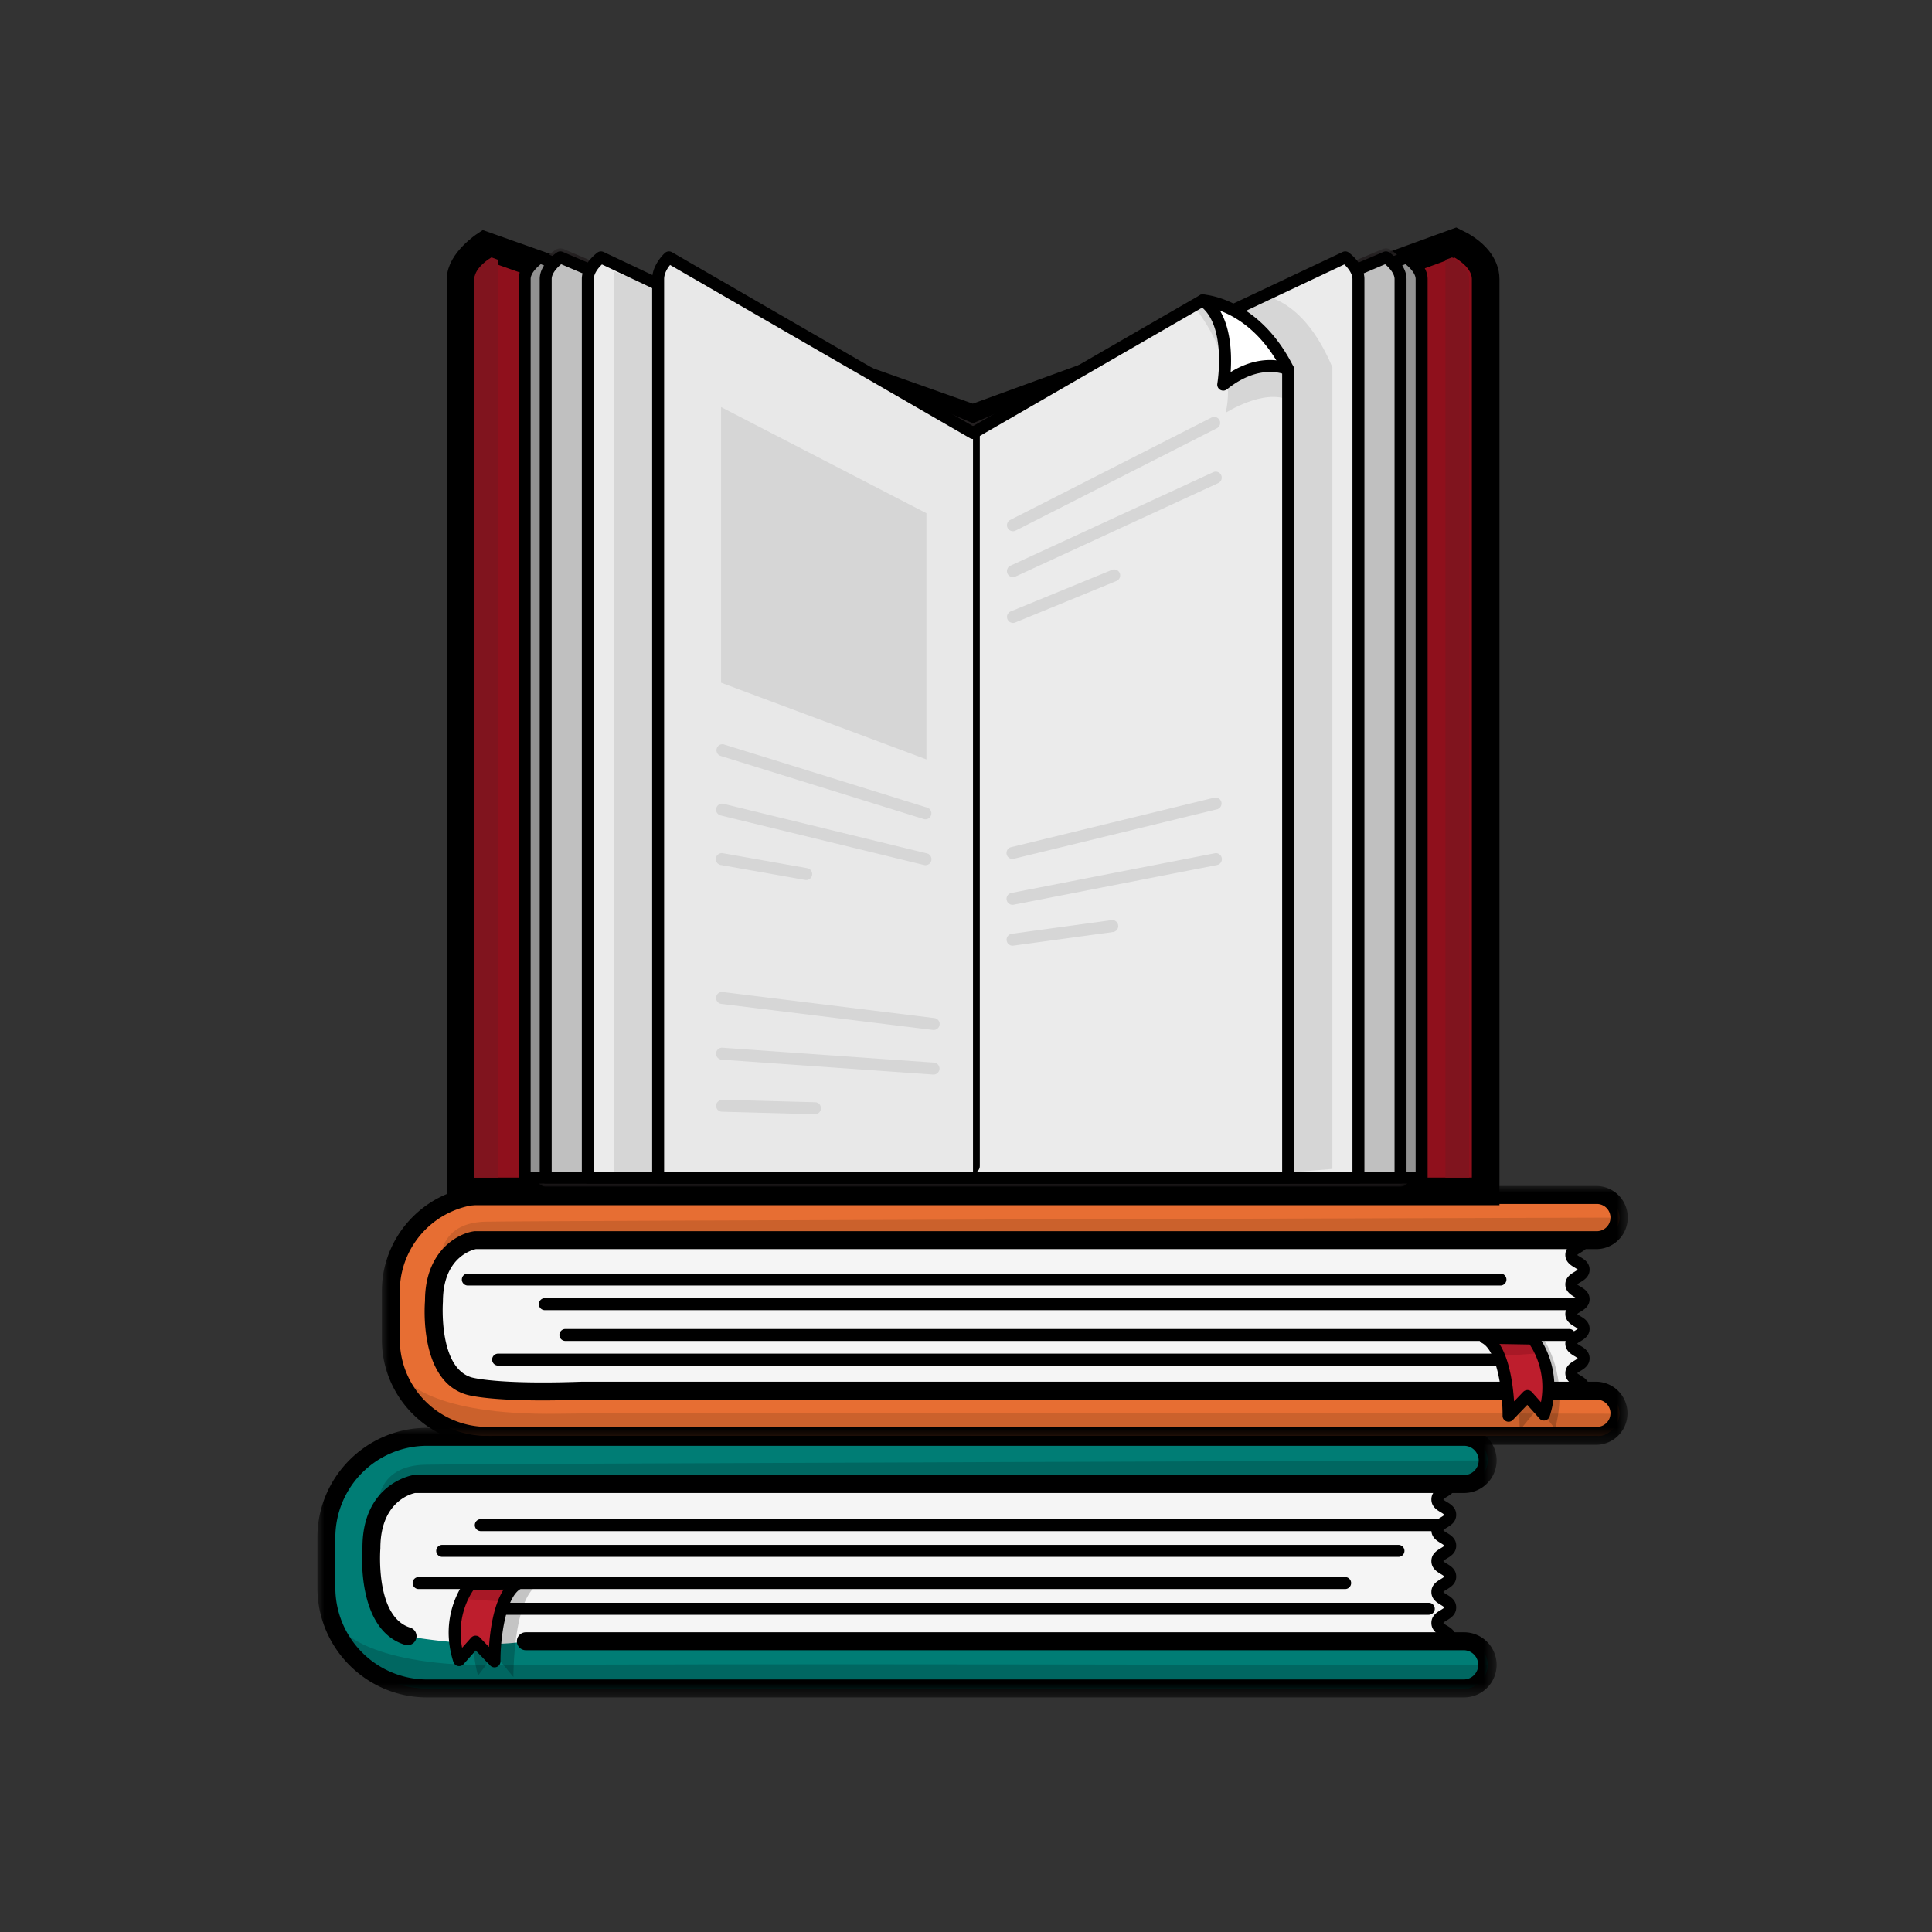
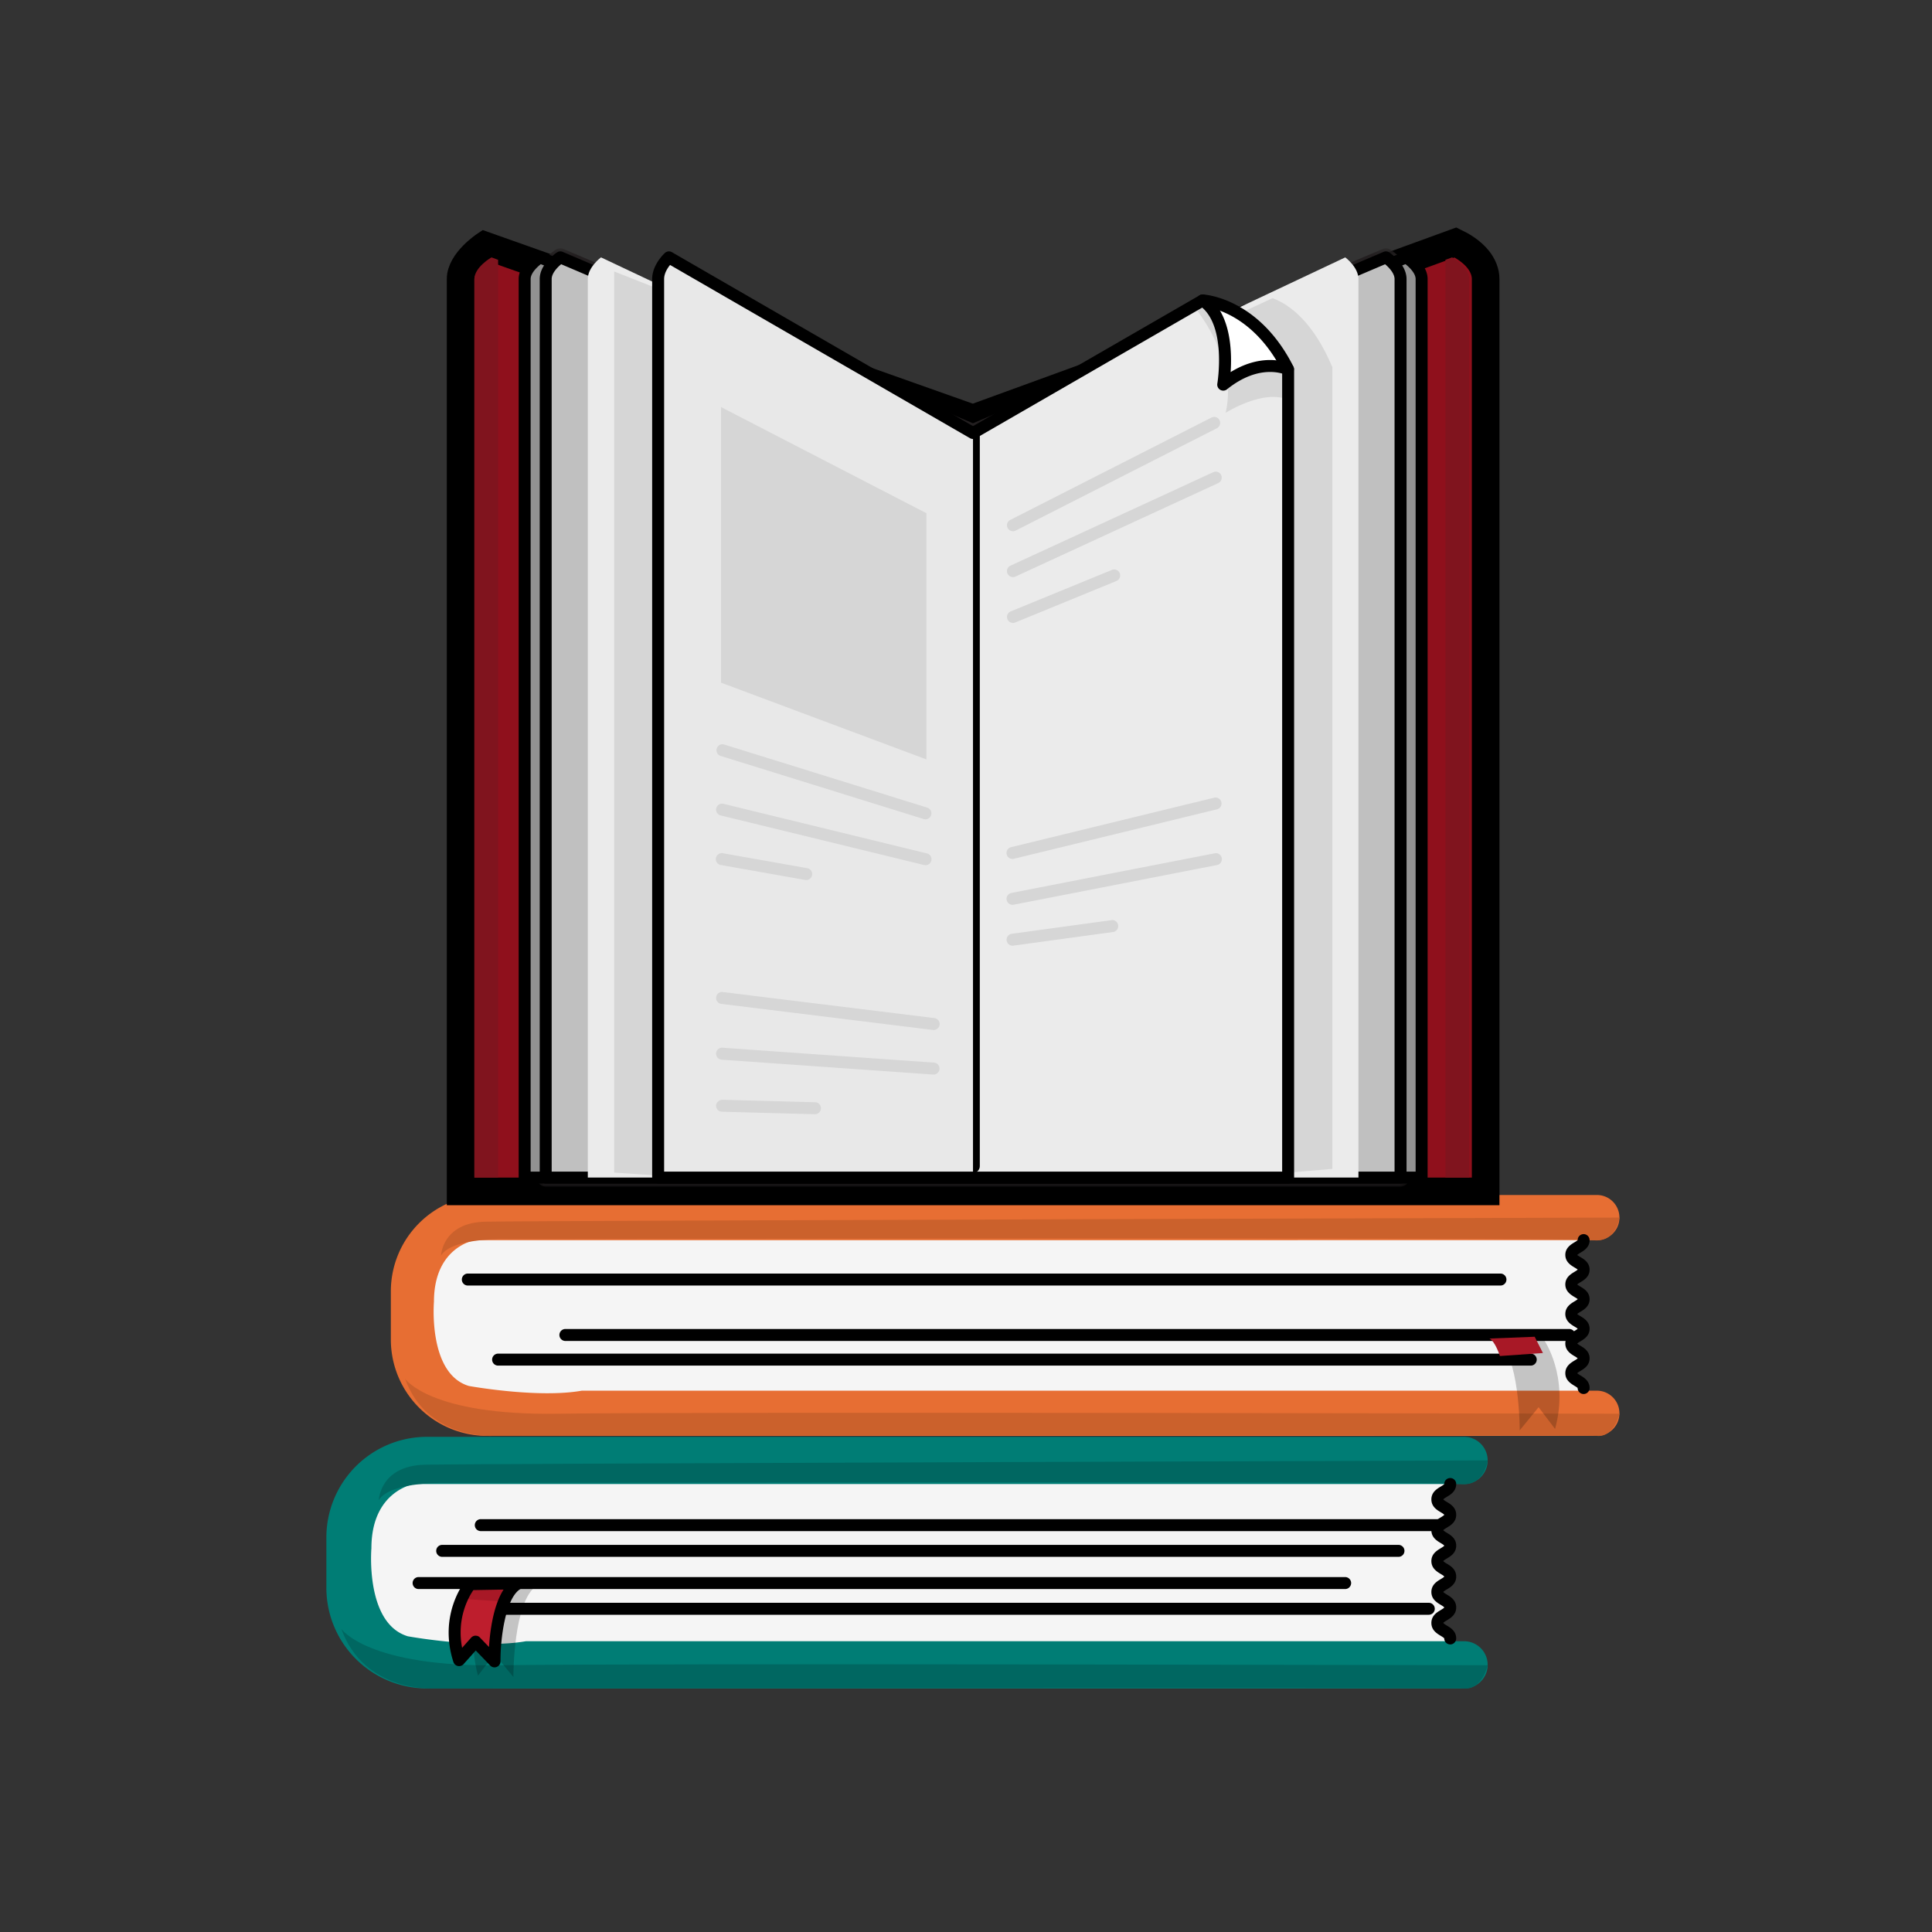
<svg xmlns="http://www.w3.org/2000/svg" xmlns:xlink="http://www.w3.org/1999/xlink" width="140" height="140">
  <rect width="100%" height="100%" fill="#333333" stroke="none" />
  <defs>
    <path id="a" d="M0 0L85.451 0 85.451 19.534 0 19.534z" />
-     <path id="c" d="M0 0L90.329 0 90.329 18.756 0 18.756z" />
    <path id="e" d="M0 0L63.246 0 63.246 67.982 0 67.982z" />
  </defs>
  <g fill="none" fill-rule="evenodd">
    <path fill="#F5F5F5" d="M105.09 118.727c0-.56-.933-.56-.933-1.123 0-.562.932-.562.932-1.123 0-.56-.932-.56-.932-1.12s.932-.56.932-1.119c0-.56-.932-.56-.932-1.12s.932-.56.932-1.118c0-.56-.932-.56-.932-1.119 0-.558.932-.558.932-1.117 0-.559-.932-.559-.932-1.117 0-.557.932-.557.932-1.115l-.008-1.864H29.86s-4.973 1.01-4.663 7.927c.311 6.917 3.42 6.528 6.372 6.761 2.953.233 73.59 0 73.59 0l-.07-1.633z" />
    <path fill="#007D75" d="M38.104 118.93h67.988a1.71 1.71 0 0 1 0 3.42H30.943a7.293 7.293 0 0 1-7.293-7.294v-3.646a7.293 7.293 0 0 1 7.293-7.292h75.149a1.71 1.71 0 0 1 0 3.42H30.023s-3.11.464-3.11 4.661c0 0-.466 5.441 2.642 6.373 0 0 5.215.948 8.549.358" />
    <path fill="#006761" d="M24.731 118.028s1.864 2.8 11.578 2.643c9.714-.156 71.492 0 71.492 0s-.39 1.804-1.71 1.679c-1.32-.125-74.755 0-74.755 0s-4.973.263-6.605-4.322m2.72-9.326s.078-2.487 3.342-2.564c3.263-.077 77.008-.312 77.008-.312s-.234 1.944-2.02 1.71c-1.787-.232-73.28-.077-73.28-.077s-4.196-.155-5.05 1.243" />
    <g transform="translate(23 103.466)">
      <mask id="b" fill="#fff">
        <use xlink:href="#a" />
      </mask>
-       <path fill="#000" d="M83.09 19.535H7.942C3.563 19.535 0 15.97 0 11.59V7.944C0 3.564 3.563 0 7.942 0H83.09c1.302 0 2.361 1.06 2.361 2.361a2.364 2.364 0 0 1-2.36 2.361H7.08c-.325.069-2.517.654-2.517 4.011-.006.104-.385 4.98 2.179 5.75a.651.651 0 0 1-.375 1.246c-3.572-1.072-3.123-6.808-3.102-7.052-.002-4.646 3.624-5.243 3.661-5.25a.859.859 0 0 1 .096-.006H83.09c.585 0 1.06-.476 1.06-1.06 0-.584-.475-1.06-1.06-1.06H7.942a6.65 6.65 0 0 0-6.641 6.643v3.647a6.65 6.65 0 0 0 6.641 6.643H83.09a1.06 1.06 0 0 0 0-2.119H15.104a.65.65 0 0 1 0-1.3H83.09a2.362 2.362 0 0 1 2.361 2.359 2.364 2.364 0 0 1-2.36 2.36" mask="url(#b)" />
    </g>
    <path fill="#000" d="M105.09 119.16a.433.433 0 0 1-.434-.433c-.021-.047-.169-.137-.256-.189-.27-.163-.677-.407-.677-.934 0-.526.407-.771.676-.933.088-.053.236-.141.257-.187-.022-.05-.169-.139-.256-.191-.27-.162-.677-.407-.677-.932 0-.526.408-.77.677-.931.087-.053.234-.14.256-.185-.022-.05-.169-.138-.256-.19-.27-.163-.677-.407-.677-.933 0-.525.408-.768.677-.93.087-.053.234-.141.256-.186-.022-.05-.169-.137-.256-.19-.27-.161-.677-.405-.677-.93 0-.526.408-.769.677-.93.087-.053.234-.141.256-.187-.022-.047-.169-.135-.256-.187-.27-.161-.677-.405-.677-.93s.408-.768.677-.93c.087-.052.234-.14.256-.184a.433.433 0 1 1 .866-.002c0 .526-.407.769-.677.93-.088.053-.233.14-.257.185.024.046.17.135.258.187.269.16.676.405.676.929 0 .526-.407.77-.676.931-.089.053-.234.14-.258.186.024.048.17.137.258.189.269.162.676.406.676.931s-.407.77-.676.93c-.089.054-.234.141-.258.186.024.05.171.139.258.191.269.162.676.406.676.932 0 .525-.407.768-.676.93-.089.053-.234.14-.258.185.024.05.17.138.258.19.269.164.676.408.676.932 0 .527-.406.771-.675.934-.088.052-.236.141-.258.187.022.051.17.14.258.195.269.16.675.405.675.931a.433.433 0 0 1-.433.434" />
    <path fill="#000" d="M104.157 110.95H34.84a.433.433 0 1 1 0-.867h69.316a.433.433 0 0 1 0 .867m-2.798 1.865H32.043a.433.433 0 1 1 0-.867h69.316a.434.434 0 0 1 0 .867m2.176 4.197H34.218a.434.434 0 0 1 0-.868h69.317a.434.434 0 0 1 0 .868" />
    <path fill="#000" fill-opacity=".2" d="M38.922 114.88c-1.749 1.098-1.72 6.646-1.72 6.646l-1.37-1.679-1.194 1.575c-1.05-3.836.816-6.473.816-6.473l3.468-.068z" />
    <path fill="#BE1E2D" d="M37.552 114.735c-1.748.933-1.719 5.654-1.719 5.654l-1.37-1.428-1.194 1.341c-1.05-3.265.816-5.509.816-5.509l3.467-.058z" />
    <path fill="#A81826" d="M33.341 115.843l3.118.218s.336-1.064.758-1.268l-3.278-.13-.598 1.18z" />
    <path fill="#000" d="M34.304 115.224c-.331.478-1.231 2.022-.818 4.183l.654-.735a.438.438 0 0 1 .315-.145c.156.006.238.047.321.134l.658.685c.076-1.168.315-3.01 1.058-4.16l-2.188.038zm1.529 5.6a.431.431 0 0 1-.313-.136l-1.045-1.088-.883.99a.435.435 0 0 1-.737-.156c-1.109-3.45.814-5.819.896-5.917a.43.43 0 0 1 .326-.157l3.468-.058c.223.008.377.13.427.325a.436.436 0 0 1-.215.492c-1.104.588-1.5 3.543-1.49 5.267a.434.434 0 0 1-.434.437z" />
    <path fill="#000" d="M97.474 115.148h-67.14a.433.433 0 1 1 0-.868h67.14a.433.433 0 0 1 0 .868" />
    <path fill="#F5F5F5" d="M114.755 100.58c0-.537-.893-.537-.893-1.075 0-.537.893-.537.893-1.074s-.893-.537-.893-1.072c0-.537.893-.537.893-1.072 0-.536-.893-.536-.893-1.072s.893-.536.893-1.071c0-.536-.893-.536-.893-1.071 0-.535.893-.535.893-1.07 0-.534-.893-.534-.893-1.069 0-.533.893-.533.893-1.068l-.008-1.784h-80.48s-4.762.967-4.465 7.59c.298 6.62 3.274 6.249 6.101 6.471 2.828.224 78.92 0 78.92 0l-.068-1.562z" />
    <path fill="#E76E33" d="M42.16 100.774h73.555c.903 0 1.635.733 1.635 1.637 0 .906-.732 1.638-1.635 1.638H35.303a6.982 6.982 0 0 1-6.981-6.982v-3.492a6.982 6.982 0 0 1 6.981-6.982h80.412c.903 0 1.635.732 1.635 1.637s-.732 1.637-1.635 1.637H34.423s-2.977.446-2.977 4.464c0 0-.446 5.209 2.529 6.101 0 0 4.992.908 8.185.342" />
    <path fill="#CB612C" d="M29.356 99.911s1.785 2.68 11.085 2.532c9.3-.15 76.909 0 76.909 0s-.371 1.725-1.635 1.606c-1.264-.12-80.035 0-80.035 0s-4.761.252-6.324-4.138m2.604-8.928s.075-2.38 3.2-2.455c3.124-.075 82.19-.298 82.19-.298s-.222 1.86-1.934 1.637c-1.71-.223-78.62-.074-78.62-.074s-4.019-.149-4.836 1.19" />
    <g transform="translate(27.67 85.943)">
      <mask id="d" fill="#fff">
        <use xlink:href="#c" />
      </mask>
      <path fill="#000" d="M7.632 1.3a6.34 6.34 0 0 0-6.331 6.332v3.491a6.34 6.34 0 0 0 6.331 6.333h80.412a.987.987 0 0 0 0-1.974H14.501c-6.466.235-8.324-.35-8.4-.376-3.425-1.027-2.994-6.54-2.974-6.775-.002-3.566 2.307-4.867 3.53-5.05a.679.679 0 0 1 .095-.008h81.292a.986.986 0 0 0 0-1.973H7.632zm80.412 17.456H7.632C3.424 18.756 0 15.332 0 11.123v-3.49C0 3.422 3.424-.002 7.632-.002h80.412a2.288 2.288 0 0 1 0 4.575H6.812c-.315.067-2.386.63-2.386 3.814-.007.1-.33 4.76 2.065 5.478.027.01 1.833.537 7.974.317l.024-.001h73.555a2.288 2.288 0 0 1 0 4.574z" mask="url(#d)" />
    </g>
    <path fill="#000" d="M114.755 101.015a.432.432 0 0 1-.433-.433c-.022-.037-.157-.118-.237-.166-.245-.149-.656-.397-.656-.91 0-.515.411-.761.656-.91.08-.048.215-.13.24-.17a1.59 1.59 0 0 0-.24-.16c-.245-.147-.656-.395-.656-.908s.412-.76.657-.907c.08-.049.214-.129.239-.171-.025-.028-.159-.108-.24-.157-.244-.147-.656-.394-.656-.908s.411-.76.656-.907c.08-.048.215-.13.24-.17-.025-.03-.159-.11-.24-.157-.244-.148-.656-.396-.656-.908 0-.513.412-.759.657-.906.08-.05.214-.13.239-.171-.025-.026-.159-.106-.24-.156-.244-.146-.656-.392-.656-.905s.412-.76.657-.907c.08-.048.214-.128.239-.17 0-.238.192-.429.431-.429.24 0 .432.198.432.437 0 .514-.411.76-.657.906-.08.048-.214.129-.238.17.024.027.158.107.238.155.246.146.657.394.657.906s-.411.76-.657.907c-.08.048-.214.128-.238.17.024.027.158.109.238.157.246.147.657.393.657.906 0 .514-.411.761-.657.909-.08.048-.214.128-.238.17.024.029.159.11.239.158.246.147.656.395.656.907 0 .513-.41.76-.656.907-.08.048-.215.13-.239.17.024.029.158.11.238.159.247.147.657.394.657.908 0 .515-.41.76-.656.91-.08.047-.215.128-.239.169.024.032.159.113.24.163.245.147.655.394.655.909a.433.433 0 0 1-.433.433m-6.027-7.86H33.901a.433.433 0 1 1 0-.868h74.827a.433.433 0 1 1 0 .868" />
    <path fill="#000" fill-opacity=".2" d="M108.402 97.005c1.749 1.097 1.72 6.646 1.72 6.646l1.37-1.68 1.194 1.576c1.05-3.836-.816-6.474-.816-6.474l-3.468-.068z" />
    <path fill="#000" d="M110.923 98.957H36.095a.433.433 0 1 1 0-.867h74.828a.433.433 0 1 1 0 .867m2.79-1.786H40.97a.433.433 0 1 1 0-.867h72.743a.433.433 0 1 1 0 .867" />
-     <path fill="#BE1E2D" d="M107.596 96.938c1.749.933 1.72 5.654 1.72 5.654l1.369-1.428 1.195 1.34c1.05-3.264-.816-5.509-.816-5.509l-3.468-.057z" />
    <path fill="#A81826" d="M111.807 98.045l-3.118.218s-.335-1.063-.758-1.267l3.278-.13.598 1.18z" />
-     <path fill="#000" d="M110.686 100.73h.007a.437.437 0 0 1 .315.145l.655.733c.406-2.148-.495-3.704-.82-4.181l-2.187-.037c.744 1.149.983 2.99 1.059 4.159l.657-.685a.438.438 0 0 1 .314-.134m-1.37 2.295a.432.432 0 0 1-.434-.435c.01-1.725-.385-4.68-1.49-5.269a.435.435 0 0 1-.216-.49c.051-.196.242-.303.428-.327l3.468.059a.436.436 0 0 1 .325.156c.083.1 2.004 2.467.896 5.919a.431.431 0 0 1-.323.29.436.436 0 0 1-.413-.135l-.884-.991-1.044 1.09a.43.43 0 0 1-.313.133m4.992-8.086H39.481a.434.434 0 0 1 0-.868h74.827a.433.433 0 1 1 0 .868" />
    <g transform="translate(34.377 18)">
      <path fill="#8F101C" stroke="#000" stroke-width="2" d="M71.094-.432c.443.213 1.167.627 1.65 1.24.327.414.535.904.535 1.411v66.113H-1V2.219C-1 .945.744-.219.744-.219l35.378 12.532z" />
      <path fill="#80141E" d="M1.238.65S0 1.354 0 2.22v65.113h1.718V.827L1.238.65zm69.609 0s1.238.703 1.238 1.569v65.113h-1.72V.827l.482-.176z" />
      <path fill="#929292" d="M67.112 67.332V2.219c0-.866-1.06-1.568-1.06-1.568L36.125 13.378 6.227.65s-1.06.702-1.06 1.568v65.113h61.945z" />
      <g transform="translate(4.516)">
        <mask id="f" fill="#fff">
          <use xlink:href="#e" />
        </mask>
        <path fill="#231F20" d="M1.3 66.682h60.646V2.22c0-.277-.268-.6-.51-.82L31.864 13.976a.65.65 0 0 1-.51 0L1.811 1.401c-.243.221-.51.542-.51.819v64.462zm61.296 1.3H.65a.65.65 0 0 1-.65-.65V2.22C0 1.038 1.213.2 1.352.108a.65.65 0 0 1 .614-.056l29.643 12.62L61.28.051a.648.648 0 0 1 .615.057c.138.091 1.35.93 1.35 2.11v65.113a.65.65 0 0 1-.65.65z" mask="url(#f)" />
      </g>
      <path fill="#929292" d="M68.64 67.332V2.219c0-.866-1.114-1.568-1.114-1.568L36.125 13.378 4.754.65S3.64 1.353 3.64 2.219v65.113h64.998z" />
      <path fill="#000" d="M4.075 66.899h64.13V2.219c0-.41-.443-.846-.737-1.078L36.287 13.78a.433.433 0 0 1-.325 0L4.812 1.142c-.294.231-.737.666-.737 1.077v64.68zm64.564.867H3.641a.434.434 0 0 1-.433-.434V2.219c0-1.074 1.18-1.85 1.314-1.935A.433.433 0 0 1 4.917.25l31.208 12.66L67.363.25a.43.43 0 0 1 .393.035c.135.085 1.317.861 1.317 1.935v65.113c0 .24-.195.434-.434.434z" />
      <path fill="silver" d="M67.112 67.332V2.219c0-.866-1.06-1.568-1.06-1.568L36.125 13.378 6.227.65s-1.06.702-1.06 1.568v65.113h61.945z" />
      <path fill="#000" d="M5.6 66.899h61.078V2.219c0-.412-.407-.84-.685-1.071l-29.699 12.63a.431.431 0 0 1-.34 0L6.287 1.147c-.284.234-.687.658-.687 1.07v64.68zm61.513.867H5.166a.434.434 0 0 1-.433-.434V2.219c0-1.068 1.126-1.845 1.255-1.93a.43.43 0 0 1 .41-.037l29.726 12.654L65.884.252a.43.43 0 0 1 .408.037c.128.085 1.254.862 1.254 1.93v65.113c0 .24-.195.434-.433.434z" />
      <path fill="#EBEBEB" d="M64.061 67.332V2.219c0-.866-.955-1.568-.955-1.568L36.127 13.378 9.174.65s-.956.702-.956 1.568v65.113h55.843z" />
      <path fill="#D6D6D6" d="M57.833 3.606l-2.058.957V67.24l6.398-.537V8.614c-1.355-3.233-3.08-4.55-4.34-5.008" />
      <path fill="#D6D6D6" d="M10.131 1.674L10.131 66.97 14.115 67.239 14.115 3.245z" />
-       <path fill="#000" d="M8.652 66.899h54.975V2.219c0-.405-.34-.82-.59-1.057L36.312 13.77a.433.433 0 0 1-.37 0L9.242 1.162c-.253.24-.59.652-.59 1.057v64.68zm55.409.867H8.218a.434.434 0 0 1-.434-.434V2.219C7.784 1.165 8.802.387 8.917.3A.434.434 0 0 1 9.36.26L36.128 12.9 62.92.258a.43.43 0 0 1 .44.042c.117.086 1.134.864 1.134 1.918v65.113c0 .24-.194.434-.434.434z" />
      <path fill="#F5F5F5" d="M58.967 8.767S56.9 7.752 54.263 9.874c0 0 .782-4.552-1.488-6.103 0 0 3.649-.103 6.192 4.996" />
-       <path fill="#EBEBEB" d="M58.967 8.767v58.565H13.314V2.22c0-.866.783-1.569.783-1.569L36.13 13.378l16.645-9.607s3.782.2 6.192 4.996" />
+       <path fill="#EBEBEB" d="M58.967 8.767v58.565H13.314V2.22L36.13 13.378l16.645-9.607s3.782.2 6.192 4.996" />
      <path stroke="#000" stroke-linecap="round" stroke-linejoin="round" d="M36.123 13.5L36.123 66.5" />
      <path fill="#D6D6D6" d="M52.103 4.169s3.267 3.738 2.336 7.745c0 0 2.791-1.785 4.599-.91l-.134-2.457s-1.62-3.772-5.793-4.815l-1.008.437z" />
      <path fill="#FFF" d="M53.11 3.866s3.908.303 5.689 4.781c0 0-2.551-.606-4.465 1.077 0 0 .718-3.737-1.223-5.858" />
      <path fill="#E8E8E8" d="M14.096.65s-.782.703-.782 1.569v65.113H36.13V13.378L14.096.651z" />
      <path fill="#000" d="M13.748 66.899h44.785V8.87c-2.047-3.994-5.018-4.575-5.662-4.655l-16.525 9.538a.436.436 0 0 1-.433 0L14.179 1.2c-.187.23-.431.61-.431 1.019v64.68zm45.219.867H13.314a.434.434 0 0 1-.433-.434V2.219c0-1.047.888-1.857.925-1.891a.436.436 0 0 1 .508-.053L36.13 12.878l16.428-9.483a.407.407 0 0 1 .24-.057c.163.009 4.062.27 6.556 5.234.03.061.045.127.045.195v58.565c0 .24-.193.434-.432.434z" />
      <path fill="#000" d="M54.263 10.307a.436.436 0 0 1-.428-.507c.008-.042.707-4.296-1.304-5.671a.433.433 0 1 1 .488-.716c1.805 1.234 1.884 4.046 1.781 5.55 2.43-1.498 4.271-.628 4.358-.585a.434.434 0 0 1-.38.779c-.082-.038-1.878-.848-4.242 1.055a.437.437 0 0 1-.273.095" />
      <path fill="#D6D6D6" d="M17.875 11.499L32.755 19.19 32.755 37.031 17.875 31.47z" />
      <path fill="#D6D6D6" d="M32.685 41.37a.469.469 0 0 1-.13-.02l-14.737-4.58a.434.434 0 0 1 .257-.827l14.739 4.58a.434.434 0 0 1-.129.847m.57 15.265c-.018 0-.035-.001-.055-.004l-15.307-1.885a.433.433 0 0 1-.376-.484.427.427 0 0 1 .483-.376l15.308 1.885a.432.432 0 0 1-.053.864m0 3.23h-.031l-15.308-1.077a.434.434 0 0 1-.402-.464.427.427 0 0 1 .462-.402L33.284 59a.433.433 0 0 1-.029.867m-8.577 2.873h-.011l-6.732-.18a.434.434 0 0 1-.422-.445c.006-.24.233-.41.444-.422l6.733.18c.24.006.428.205.421.445a.432.432 0 0 1-.433.422m8.007-18.047a.41.41 0 0 1-.103-.012l-14.738-3.591a.433.433 0 1 1 .205-.842l14.738 3.592a.432.432 0 0 1-.102.853M24.04 45.77a.365.365 0 0 1-.076-.007l-6.093-1.078a.434.434 0 1 1 .151-.854l6.093 1.08a.433.433 0 0 1-.075.86m14.952-1.528a.433.433 0 0 1-.102-.854l14.74-3.591a.434.434 0 0 1 .204.842l-14.74 3.59a.455.455 0 0 1-.102.013m-.001 3.323a.434.434 0 0 1-.083-.859l14.74-2.875a.434.434 0 1 1 .166.852l-14.74 2.875a.45.45 0 0 1-.083.007m0 2.963a.434.434 0 0 1-.058-.863l7.229-.988c.233-.044.456.132.488.371a.432.432 0 0 1-.371.488l-7.23.988a.426.426 0 0 1-.058.004m.036-30.034a.433.433 0 0 1-.196-.82l14.562-7.408a.434.434 0 1 1 .393.773l-14.562 7.407a.433.433 0 0 1-.197.048m0 3.323a.433.433 0 0 1-.181-.828l14.705-6.779a.434.434 0 0 1 .363.788l-14.705 6.78a.434.434 0 0 1-.182.039m0 3.321a.434.434 0 0 1-.164-.835l7.334-3.007a.433.433 0 1 1 .33.802l-7.335 3.008a.424.424 0 0 1-.165.032" />
    </g>
  </g>
</svg>